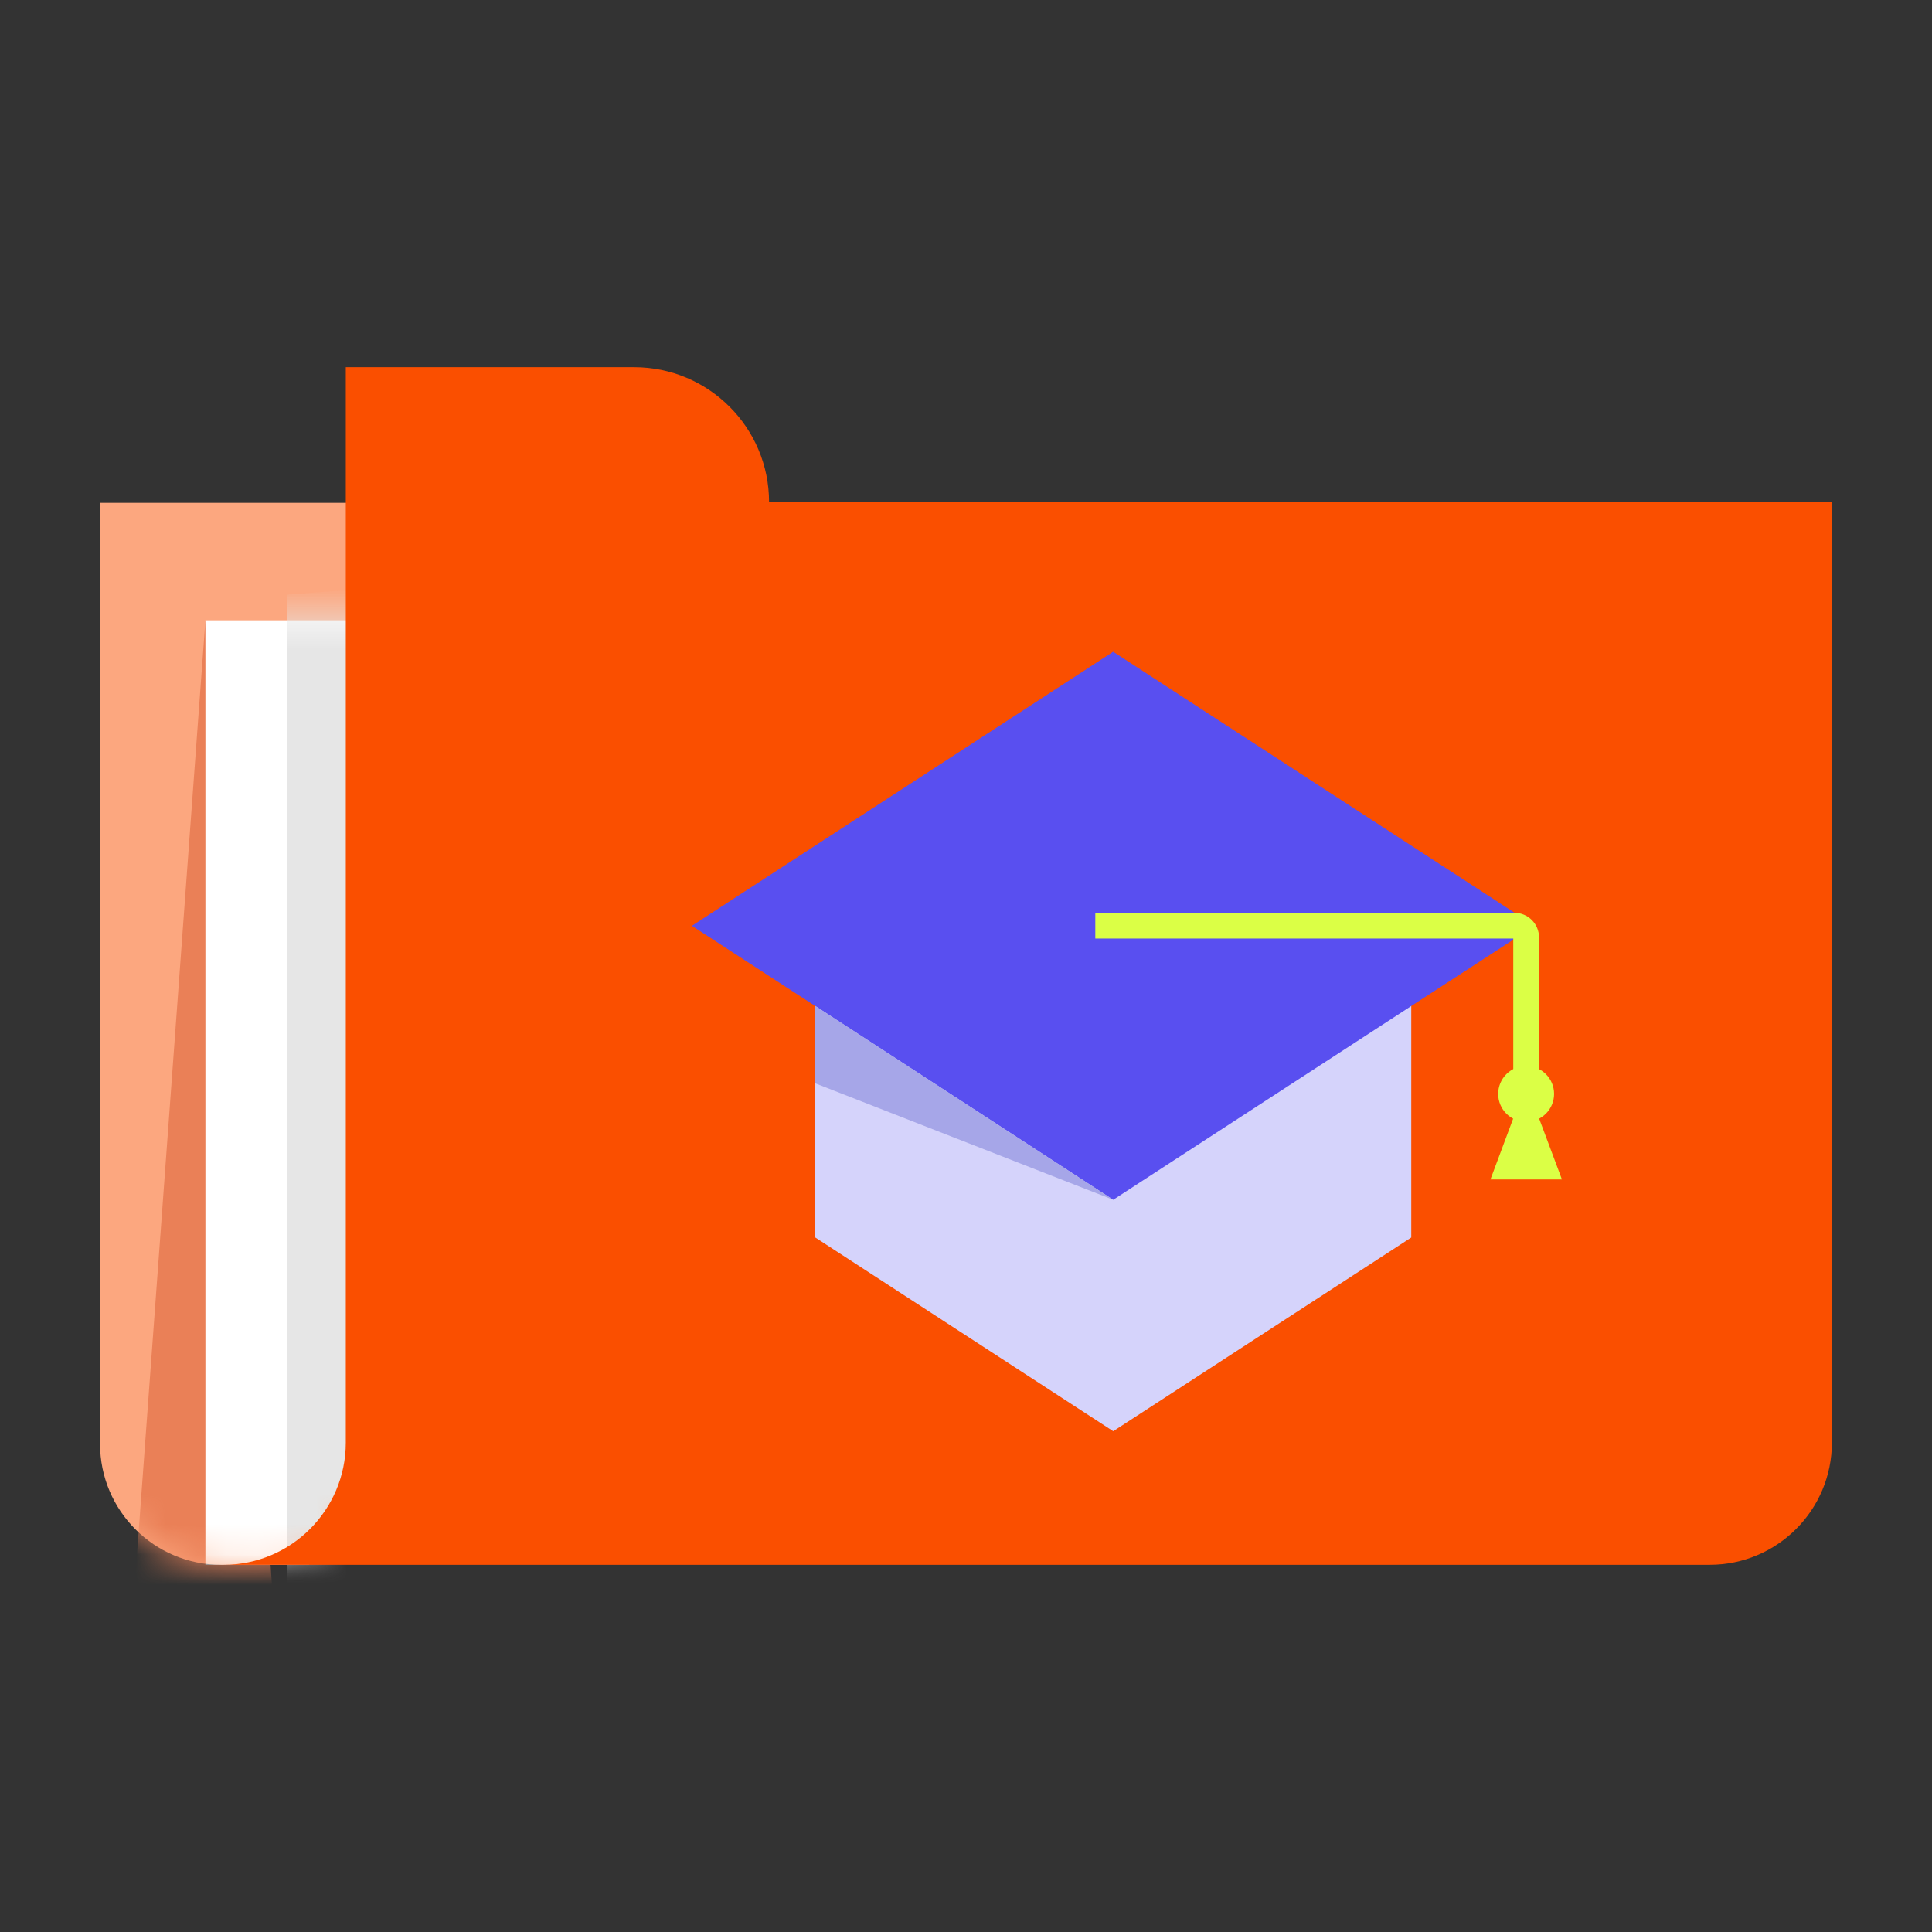
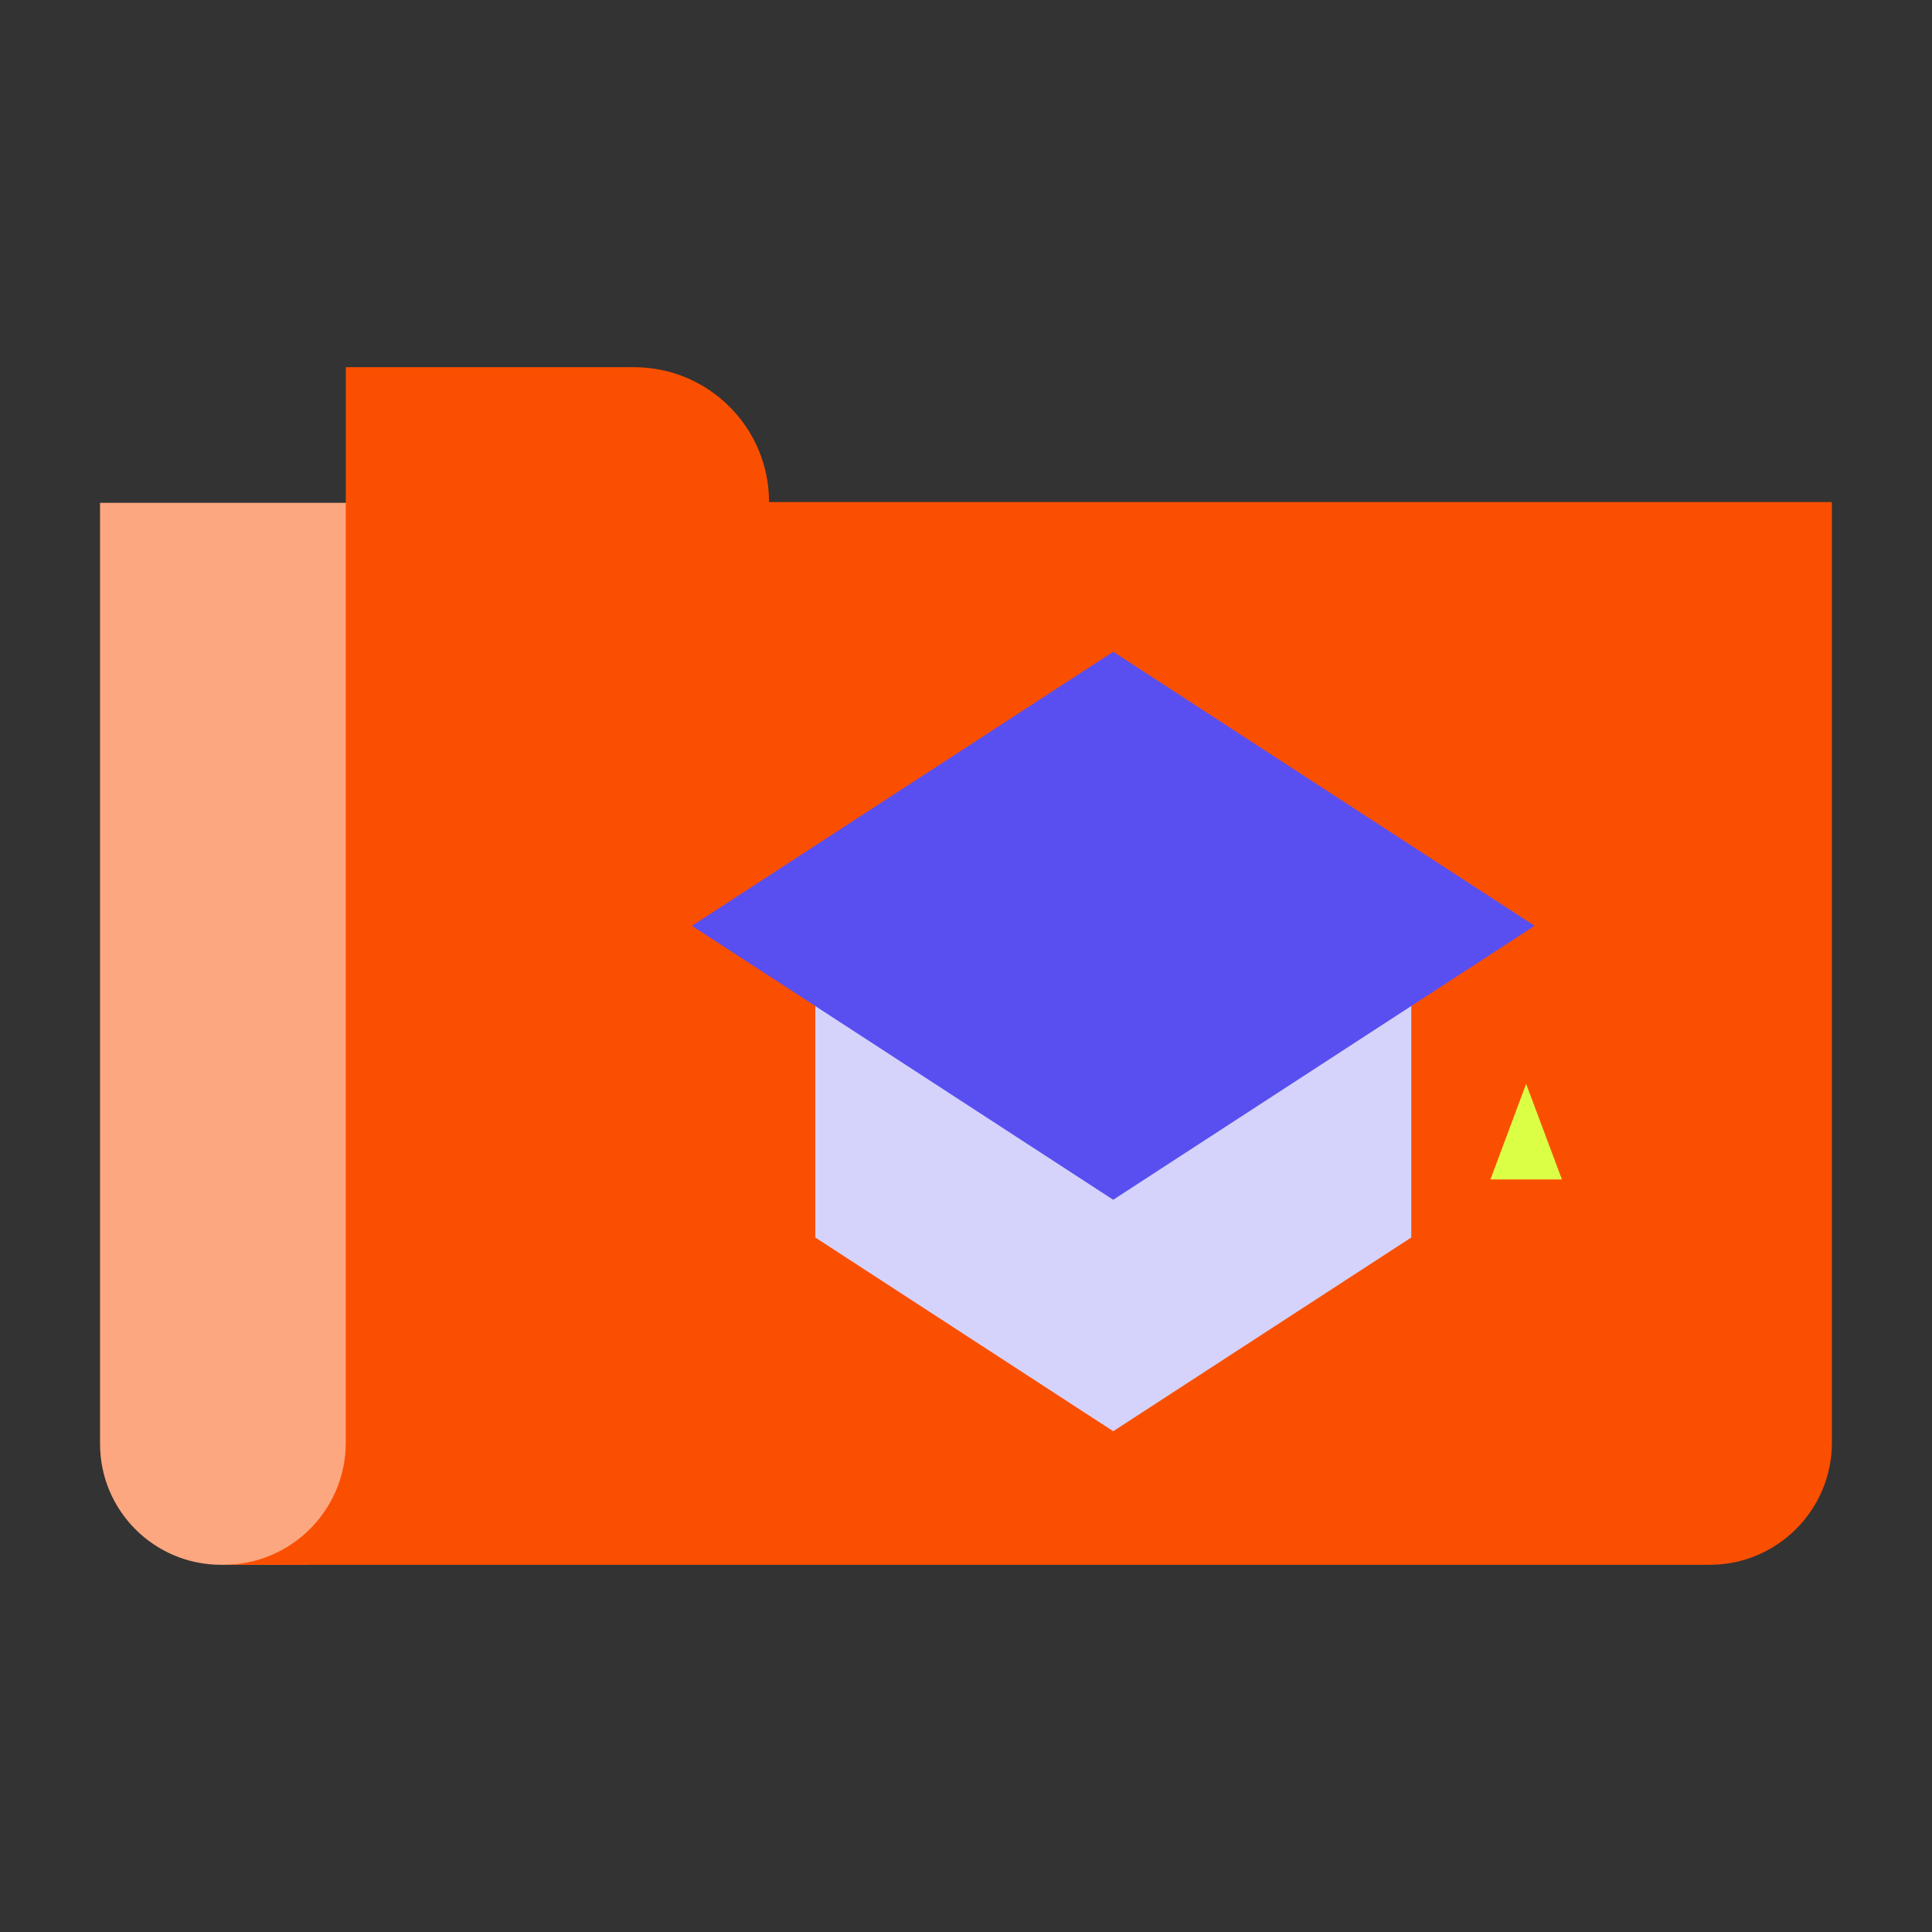
<svg xmlns="http://www.w3.org/2000/svg" width="64" height="64" viewBox="0 0 64 64" fill="none">
  <rect x="0" y="0" width="64" height="64" fill="#333333" stroke="none" />
  <path d="M7.321 51.836C5.111 51.836 3.314 50.044 3.314 47.829V37.197V16.657H19.664L15.27 46.345L12.057 49.882L10.235 51.831" fill="#FCA77F" />
  <mask id="mask0_11490_68372" style="mask-type:luminance" maskUnits="userSpaceOnUse" x="3" y="16" width="17" height="36">
-     <path d="M7.321 51.836C5.111 51.836 3.314 50.044 3.314 47.829V37.197V16.657H19.664L15.27 46.345L12.057 49.882L10.235 51.831" fill="white" />
-   </mask>
+     </mask>
  <g mask="url(#mask0_11490_68372)">
    <path d="M6.805 20.548L4.471 52.403L9.096 53.777L6.805 20.548Z" fill="#EA8057" />
    <path d="M12.552 20.549H6.805V51.836H19.336L12.552 20.549Z" fill="white" />
    <mask id="mask1_11490_68372" style="mask-type:luminance" maskUnits="userSpaceOnUse" x="6" y="20" width="14" height="32">
      <path d="M12.552 20.549H6.805V51.836H19.336L12.552 20.549Z" fill="white" />
    </mask>
    <g mask="url(#mask1_11490_68372)">
-       <path d="M9.506 19.699V52.732H15.71L15.505 19.239L9.506 19.699Z" fill="#E6E6E6" />
-     </g>
+       </g>
  </g>
  <path d="M60.684 16.631V47.787C60.684 50.022 58.871 51.836 56.635 51.836H7.406C9.642 51.836 11.455 50.022 11.455 47.787V12.164H21.008C23.474 12.164 25.476 14.165 25.476 16.631H59.332H60.68H60.684Z" fill="#FA4F00" />
  <path d="M46.75 33.152V40.994L36.877 47.411L27.008 40.994V33.152" fill="#D5D3FB" />
  <path d="M50.837 30.669L36.876 21.59L22.92 30.669L36.876 39.744L50.837 30.669Z" fill="#594FF0" />
-   <path d="M36.877 39.744L27.008 33.323V35.887L36.877 39.744Z" fill="#A6A6E8" />
-   <path d="M50.982 36.211H50.129V31.091H36.283V30.238H50.167C50.615 30.238 50.982 30.601 50.982 31.053V36.211Z" fill="#DBFF45" />
-   <path d="M50.555 37.163C51.066 37.163 51.481 36.748 51.481 36.237C51.481 35.726 51.066 35.311 50.555 35.311C50.043 35.311 49.629 35.726 49.629 36.237C49.629 36.748 50.043 37.163 50.555 37.163Z" fill="#DBFF45" />
  <path d="M50.555 35.904L49.373 39.07H51.741L50.555 35.904Z" fill="#DBFF45" />
</svg>